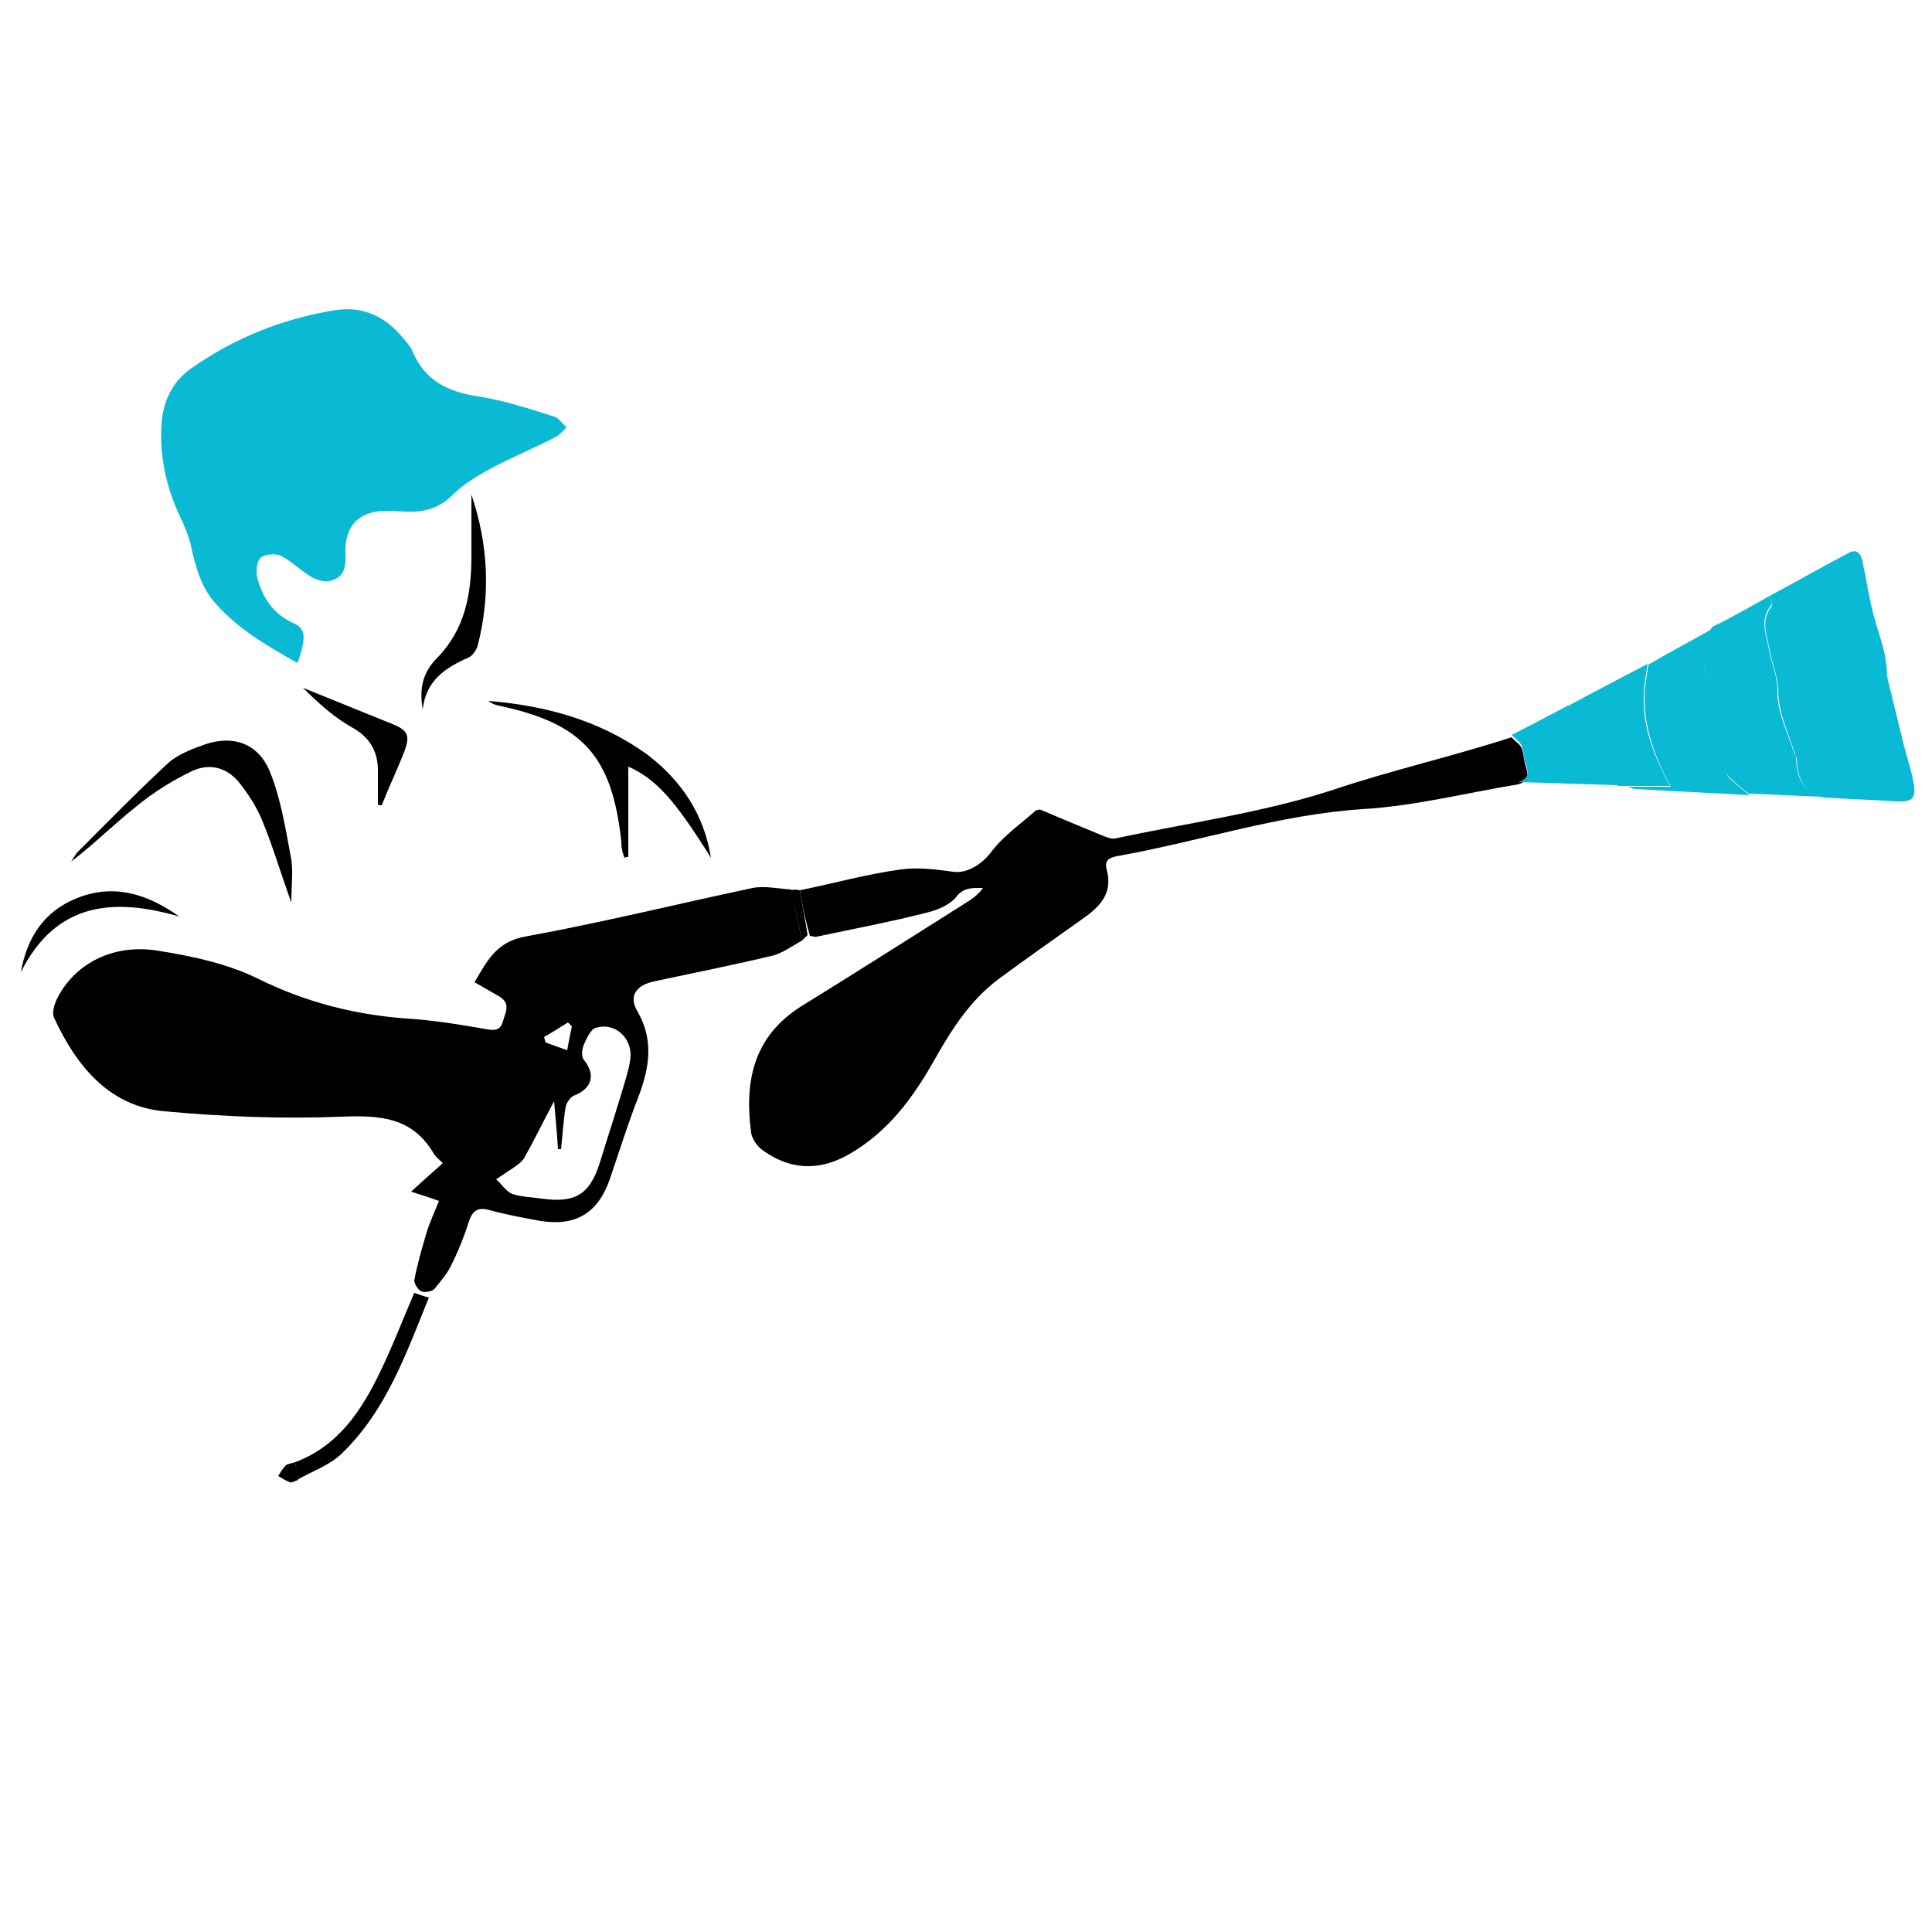
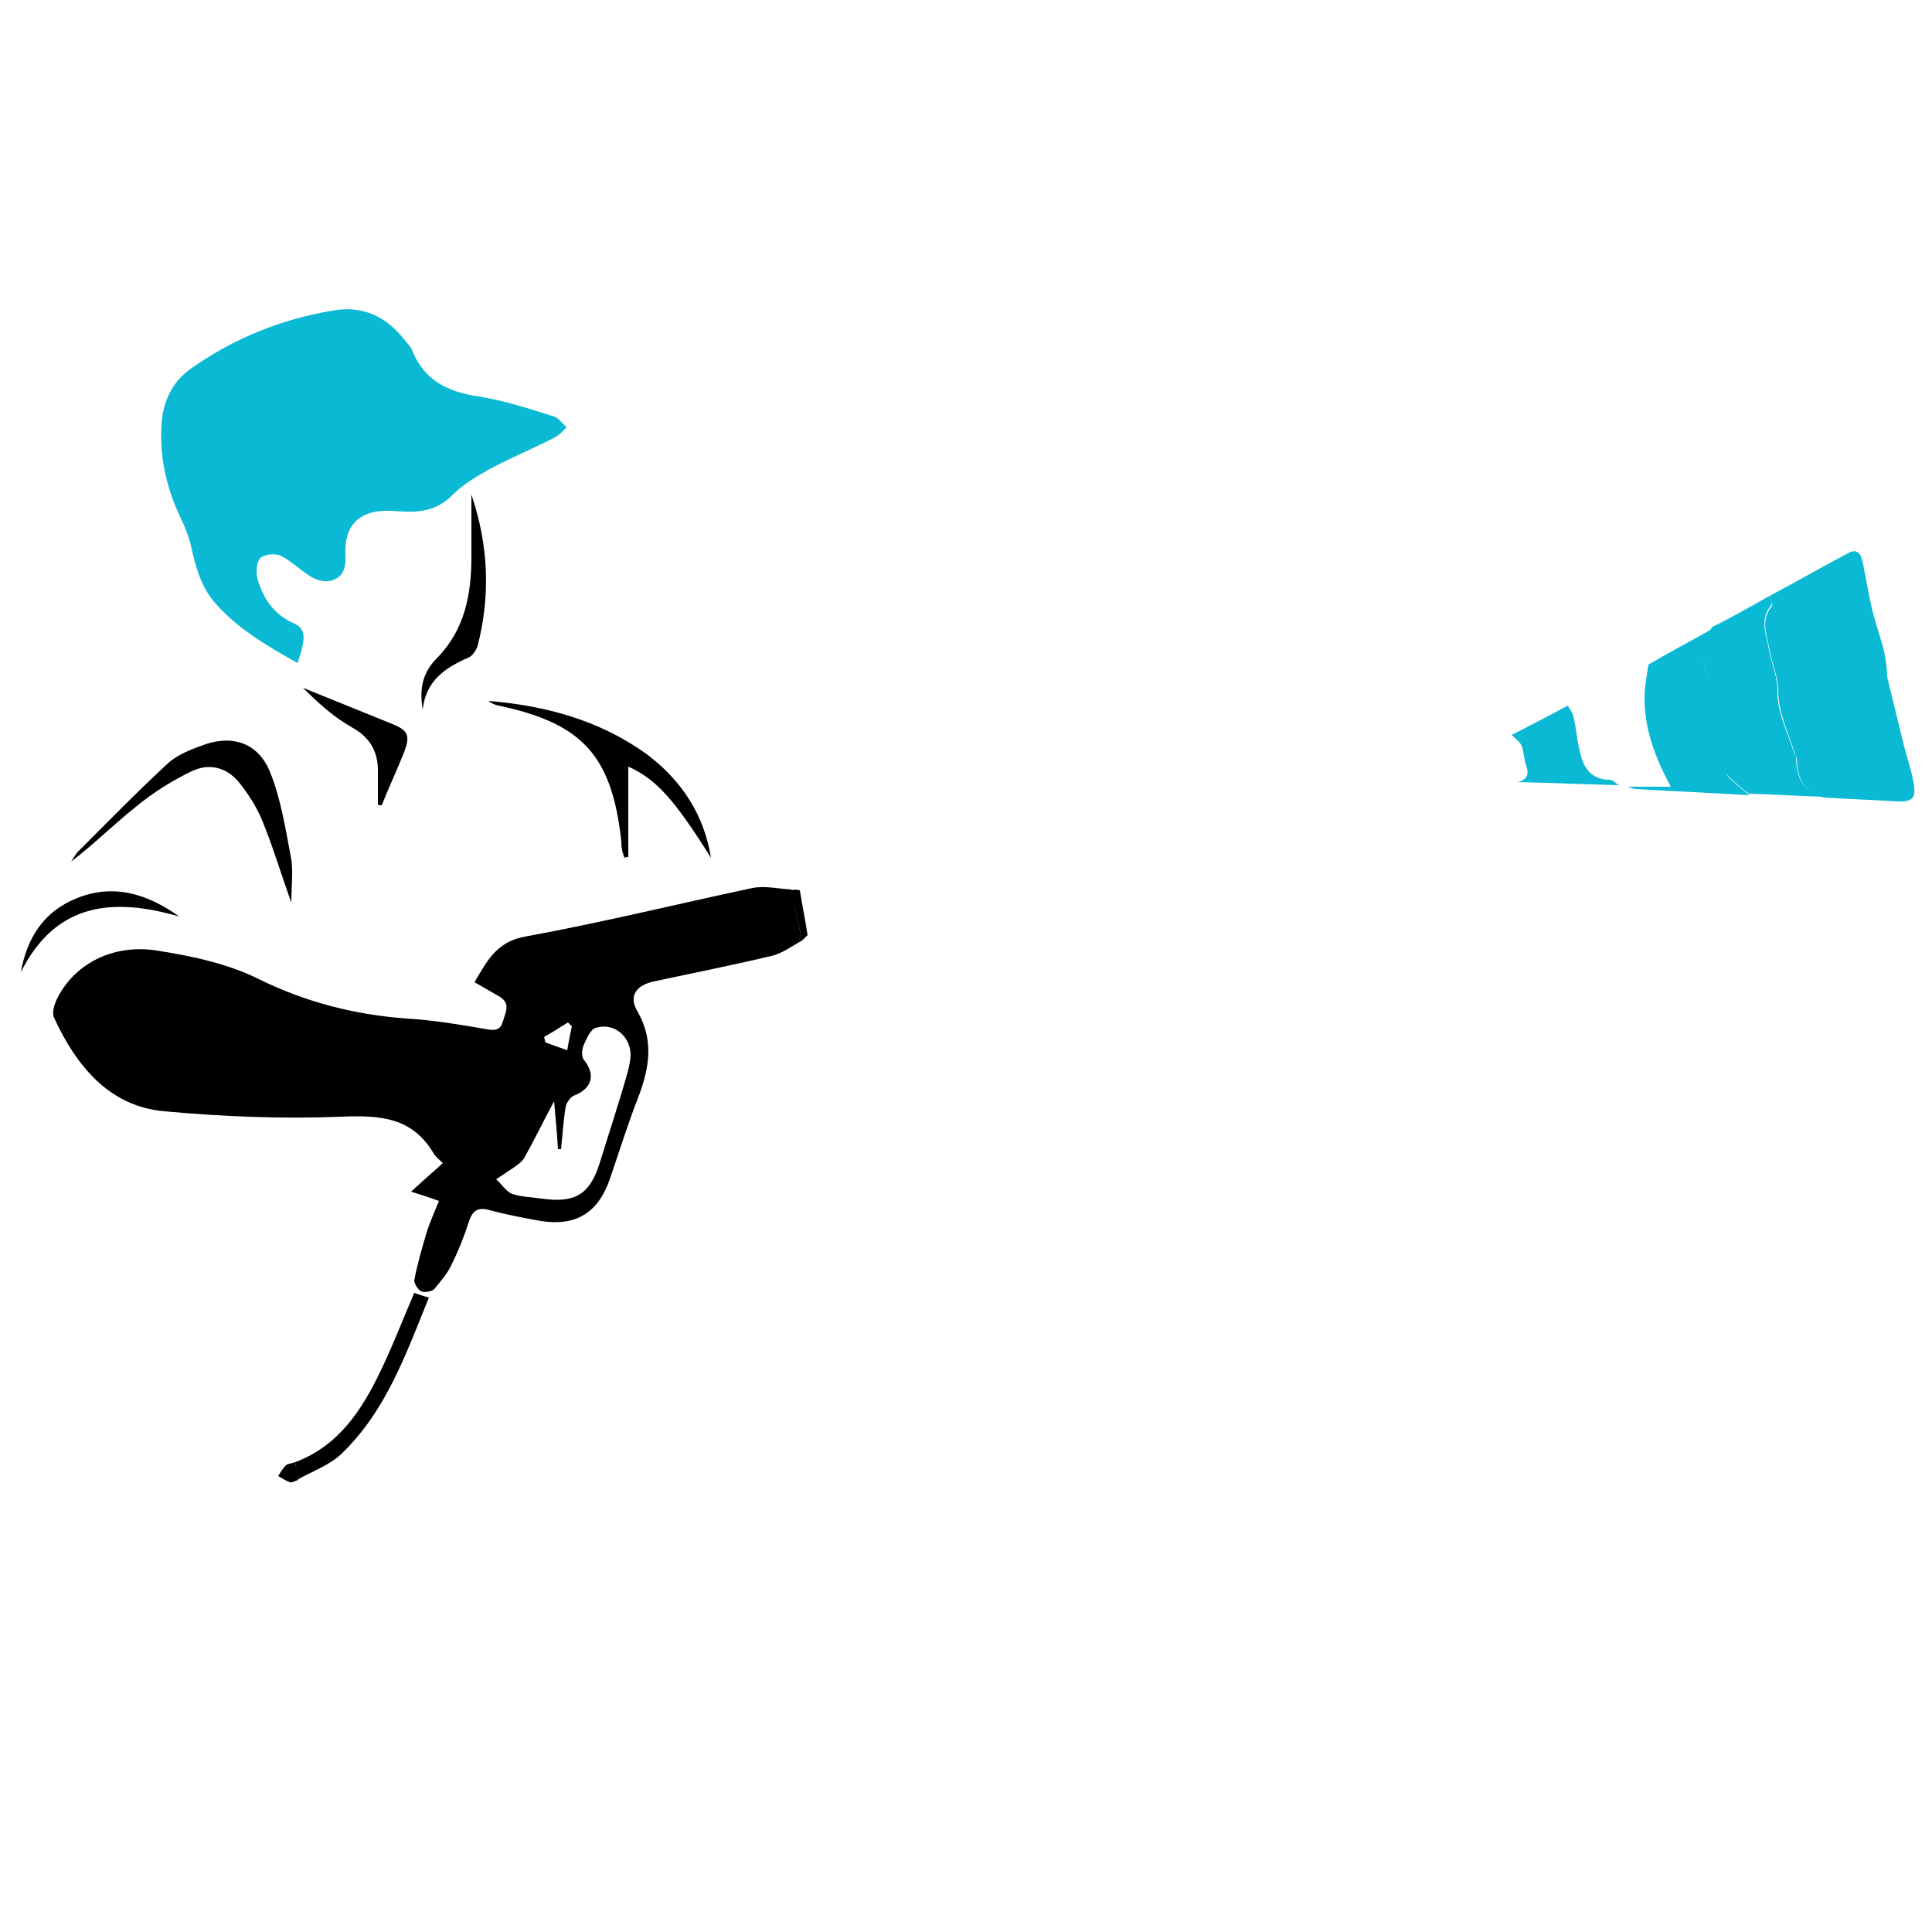
<svg xmlns="http://www.w3.org/2000/svg" id="Layer_1" x="0px" y="0px" viewBox="0 0 250 250" style="enable-background:new 0 0 250 250;" xml:space="preserve">
  <style type="text/css">	.st0{fill:#0AB9D3;}</style>
  <path d="M103.8,121.7c-1.3,0.7-2.6,1.7-4,2c-5,1.2-10.1,2.2-15.2,3.3c-2.3,0.5-3.3,1.9-2.1,3.9c2.4,4.2,1.3,8.1-0.3,12.1 c-1.2,3.2-2.2,6.4-3.3,9.6c-1.5,4.3-4.3,6.1-8.9,5.4c-2.2-0.4-4.4-0.8-6.6-1.4c-1.4-0.4-2.2-0.1-2.7,1.4c-0.6,1.9-1.4,3.9-2.3,5.7 c-0.5,1.1-1.4,2.1-2.2,3.1c-0.3,0.3-1.2,0.5-1.7,0.3c-0.4-0.2-0.9-1-0.9-1.4c0.4-2.1,1-4.2,1.6-6.2c0.4-1.3,1-2.6,1.6-4.1 c-1.1-0.4-2-0.7-3.6-1.2c1.5-1.4,2.8-2.5,4.1-3.7c-0.4-0.4-0.8-0.7-1.1-1.1c-2.8-4.9-7.1-5.1-12.1-4.9c-7.6,0.3-15.2,0-22.8-0.7 C14.2,143.2,9.9,138,7,131.7c-0.3-0.6,0-1.6,0.3-2.3c2.2-4.6,7.2-7.3,13-6.4c4.5,0.7,9.2,1.7,13.2,3.7c6.1,3,12.4,4.6,19.1,5.1 c3.5,0.2,7,0.8,10.5,1.4c1.1,0.2,1.7,0,2-1.1c0.3-1.1,1-2.2-0.4-3.1c-1-0.6-2.1-1.2-3.3-1.9c1.6-2.7,2.8-5.2,6.5-5.9 c9.9-1.8,19.6-4.2,29.5-6.3c1.6-0.3,3.3,0.1,5,0.2C102.8,117.3,103.3,119.5,103.8,121.7z M71.7,142.5c-1.5,2.8-2.6,5.1-3.9,7.4 c-0.4,0.6-1.2,1.1-1.8,1.5c-0.6,0.4-1.2,0.8-1.8,1.2c0.7,0.6,1.3,1.6,2.1,1.9c1.2,0.4,2.5,0.4,3.8,0.6c4.3,0.6,6.2-0.5,7.5-4.6 c1.2-3.9,2.5-7.8,3.6-11.7c0.2-0.8,0.4-1.6,0.4-2.4c-0.1-2.4-2.2-4.1-4.5-3.4c-0.7,0.2-1.2,1.4-1.6,2.3c-0.2,0.5-0.3,1.5,0.1,1.9 c1.5,1.9,1,3.7-1.4,4.6c-0.4,0.2-0.9,0.9-1,1.4c-0.3,1.8-0.4,3.6-0.6,5.5c-0.1,0-0.2,0-0.4,0C72.1,146.8,71.9,144.9,71.7,142.5z  M70.4,134.2c0.1,0.2,0.1,0.5,0.2,0.7c0.8,0.3,1.7,0.6,2.8,1c0.2-1.2,0.4-2.1,0.6-3.1c-0.2-0.2-0.3-0.3-0.5-0.5 C72.4,133,71.4,133.6,70.4,134.2z" />
  <path class="st0" d="M38.5,85.8c-3.9-2.2-7.7-4.4-10.6-7.7c-1.9-2.1-2.6-4.8-3.2-7.5c-0.2-1-0.6-1.9-1-2.9c-2-4-3.1-8.2-2.8-12.8 c0.2-3,1.4-5.5,3.8-7.2c5.5-3.9,11.7-6.4,18.3-7.5c3.7-0.7,6.8,0.6,9.2,3.6c0.4,0.5,1,1.1,1.2,1.7c1.6,3.8,4.6,5.2,8.5,5.8 c3.3,0.5,6.6,1.6,9.8,2.6c0.6,0.2,1.1,0.9,1.6,1.4c-0.5,0.5-0.9,1-1.5,1.3c-2.9,1.5-5.9,2.7-8.8,4.3c-1.6,0.9-3.2,1.9-4.5,3.2 c-1.7,1.7-3.7,2.2-5.9,2.1c-0.8,0-1.5-0.1-2.3-0.1c-3.8-0.1-5.8,1.9-5.6,5.7c0.1,1.7-0.3,3.1-2.2,3.4c-0.7,0.1-1.7-0.2-2.3-0.6 c-1.3-0.8-2.5-2-3.9-2.7c-0.7-0.3-2.1-0.2-2.6,0.3c-0.5,0.5-0.6,1.8-0.4,2.6c0.7,2.6,2.1,4.7,4.8,5.9C39.6,81.4,39.6,82.6,38.5,85.8 z" />
-   <path d="M103.5,115.2c4.4-0.9,8.7-2.1,13.1-2.7c2.2-0.3,4.5,0,6.7,0.3c1.9,0.3,3.9-1.1,5-2.6c1.6-2.1,3.8-3.6,5.7-5.3 c0.2-0.1,0.5-0.2,0.7-0.1c2.6,1.1,5.2,2.2,7.9,3.3c0.5,0.2,1.2,0.5,1.7,0.4c9.3-2,18.9-3.3,27.9-6.2c7.7-2.6,15.7-4.4,23.4-6.9 c0.4,0.5,1,0.8,1.3,1.4c0.3,0.8,0.3,1.8,0.6,2.6c0.4,1.2,0,1.8-1.1,2.1c-6.7,1.1-13.3,2.8-20.1,3.2c-10.7,0.7-20.8,4.1-31.3,6 c-1,0.2-2.2,0.3-1.8,1.8c0.9,3.3-1.1,5-3.4,6.6c-3.5,2.5-7.1,5-10.6,7.6c-3.6,2.7-6,6.4-8.2,10.3c-2.8,5-6.1,9.5-11.2,12.4 c-3.9,2.2-7.7,2-11.3-0.7c-0.6-0.5-1.2-1.4-1.3-2.1c-0.9-6.7,0.3-12.5,6.5-16.4c7.3-4.5,14.5-9.1,21.8-13.7c0.6-0.4,1.2-0.9,1.7-1.6 c-1.4,0-2.5-0.1-3.5,1.2c-0.8,1-2.5,1.7-3.8,2c-4.7,1.2-9.5,2.1-14.2,3.1c-0.3,0.1-0.6-0.1-0.9-0.1 C104.2,119,103.8,117.1,103.5,115.2z" />
  <path class="st0" d="M229,77.1c3.4-1.8,6.7-3.7,10.1-5.5c1.2-0.7,1.7,0.1,1.9,1c0.4,1.9,0.7,3.8,1.1,5.6c0.4,1.9,1.1,3.8,1.6,5.7 c0.2,0.7,0.3,1.5,0.4,2.2c0.1,0.6,0,1.3,0.2,1.9c0.7,2.9,1.4,5.7,2.1,8.6c0.4,1.5,0.9,3,1.2,4.6c0.4,2.1-0.1,2.6-2.2,2.5 c-3.1-0.2-6.2-0.3-9.4-0.5c-2.7-0.6-3.4-2.6-3.5-5c0-0.2-0.2-0.3-0.2-0.5c-0.8-2.8-2.2-5.3-2.2-8.4c0-1.7-0.8-3.4-1.1-5.1 c-0.3-1.9-1.3-3.9,0.3-5.8C229.4,78.1,229.1,77.5,229,77.1z" />
  <path class="st0" d="M229,77.1c0.1,0.4,0.4,1,0.2,1.2c-1.6,1.9-0.6,3.9-0.3,5.8c0.3,1.7,1.1,3.4,1.1,5.1c-0.1,3.1,1.4,5.6,2.2,8.4 c0.1,0.2,0.2,0.3,0.2,0.5c0.1,2.4,0.8,4.4,3.5,5c-3.2-0.1-6.4-0.3-9.6-0.4c-0.5-0.4-1-0.7-1.5-1.2c-0.5-0.5-1.3-1-1.5-1.7 c-0.8-3.7-1.4-7.4-2.2-11.2c-0.5-2.6-1.5-5.1,0.5-7.5C224.1,79.9,226.5,78.5,229,77.1z" />
  <path class="st0" d="M221.7,81.3c-2,2.4-1.1,5-0.5,7.5c0.8,3.7,1.4,7.5,2.2,11.2c0.1,0.6,0.9,1.1,1.5,1.7c0.5,0.4,1,0.8,1.5,1.2 c-4.9-0.3-9.8-0.5-14.7-0.8c-0.4,0-0.7-0.2-1.1-0.3c1.8,0,3.6,0,5.6,0c-2.1-3.9-3.4-7.5-3.4-11.5c0-1.4,0.3-2.9,0.5-4.3 C216,84.4,218.9,82.9,221.7,81.3z" />
-   <path class="st0" d="M213.2,85.9c-0.2,1.4-0.5,2.9-0.5,4.3c-0.1,4,1.3,7.6,3.4,11.5c-2,0-3.8,0-5.6,0c-0.4,0-0.8,0-1.1,0 c-0.4-0.2-0.8-0.7-1.2-0.7c-2.1,0-3.2-1.2-3.7-3c-0.5-1.7-0.6-3.5-1-5.2c-0.1-0.5-0.4-0.9-0.7-1.4C206.3,89.5,209.8,87.7,213.2,85.9 z" />
  <path d="M37.7,116.8c-1.4-3.9-2.4-7.3-3.8-10.7c-0.7-1.7-1.8-3.4-3-4.9c-1.6-1.9-3.8-2.5-6.1-1.4c-2.5,1.2-4.9,2.7-7.1,4.5 c-2.9,2.3-5.5,4.9-8.5,7.2c0.3-0.4,0.5-0.9,0.9-1.3c3.8-3.8,7.6-7.7,11.6-11.4c1.3-1.2,3.2-1.9,4.9-2.5c3.6-1.2,6.8-0.1,8.3,3.5 c1.4,3.4,2,7.2,2.7,10.9C38,112.5,37.7,114.5,37.7,116.8z" />
  <path d="M92,111c-4.7-7.5-7.1-10.2-10.7-11.8c0,4,0,7.8,0,11.7c-0.2,0-0.3,0-0.5,0.1c-0.1-0.4-0.3-0.7-0.3-1.1 c-0.1-0.3-0.1-0.6-0.1-1c-1.2-11.1-5-15.3-15.9-17.6c-0.5-0.1-0.9-0.3-1.3-0.6c7.4,0.6,14.4,2.5,20.5,6.9 C88.2,101,91.1,105.4,92,111z" />
  <path class="st0" d="M202.9,91.3c0.2,0.5,0.6,0.9,0.7,1.4c0.4,1.7,0.5,3.5,1,5.2c0.5,1.8,1.6,3,3.7,3c0.4,0,0.8,0.5,1.2,0.7 c-4.4-0.1-8.7-0.3-13.1-0.4c1.2-0.3,1.5-1,1.1-2.1c-0.3-0.8-0.3-1.8-0.6-2.6c-0.2-0.5-0.8-0.9-1.3-1.4 C198,93.9,200.4,92.6,202.9,91.3z" />
  <path d="M38.2,189.2c5.6-2.1,8.6-6.7,11-11.7c1.6-3.3,2.9-6.7,4.4-10.2c0.6,0.2,1.1,0.4,1.9,0.6c-3,7.4-5.6,14.8-11.4,20.3 c-1.5,1.4-3.7,2.2-5.5,3.2C38.4,190.8,38.3,190,38.2,189.2z" />
  <path d="M61,64c2.2,6.5,2.5,13,0.8,19.6c-0.2,0.6-0.7,1.3-1.2,1.5c-3,1.3-5.5,3-5.9,6.7c-0.5-2.9,0.1-4.9,1.9-6.7 C60.2,81.4,61,76.8,61,72C61,69.3,61,66.6,61,64z" />
  <path d="M48.9,104.1c0-1.6,0-3.1,0-4.7c-0.1-2.4-1.2-4.1-3.4-5.3c-2.3-1.3-4.4-3.2-6.3-5.1c3.9,1.6,7.7,3.1,11.6,4.7 c2,0.8,2.3,1.5,1.5,3.6c-0.9,2.3-2,4.6-2.9,6.9C49.2,104.2,49,104.2,48.9,104.1z" />
  <path d="M2.7,125.8c0.8-4.5,3-7.9,7.3-9.6c4.8-1.9,9.1-0.5,13.2,2.4C14.6,116.1,7.2,116.8,2.7,125.8z" />
  <path d="M38.2,189.2c0.1,0.8,0.3,1.5,0.4,2.3c-0.4,0.1-0.8,0.4-1.1,0.3c-0.5-0.2-1-0.5-1.5-0.8c0.3-0.5,0.6-1,1-1.4 C37.2,189.4,37.7,189.4,38.2,189.2z" />
  <path d="M103.5,115.2c0.3,1.9,0.7,3.8,1,5.8c-0.2,0.2-0.5,0.5-0.7,0.7c-0.5-2.2-1-4.4-1.5-6.5C102.7,115.1,103.1,115.1,103.5,115.2z " />
</svg>